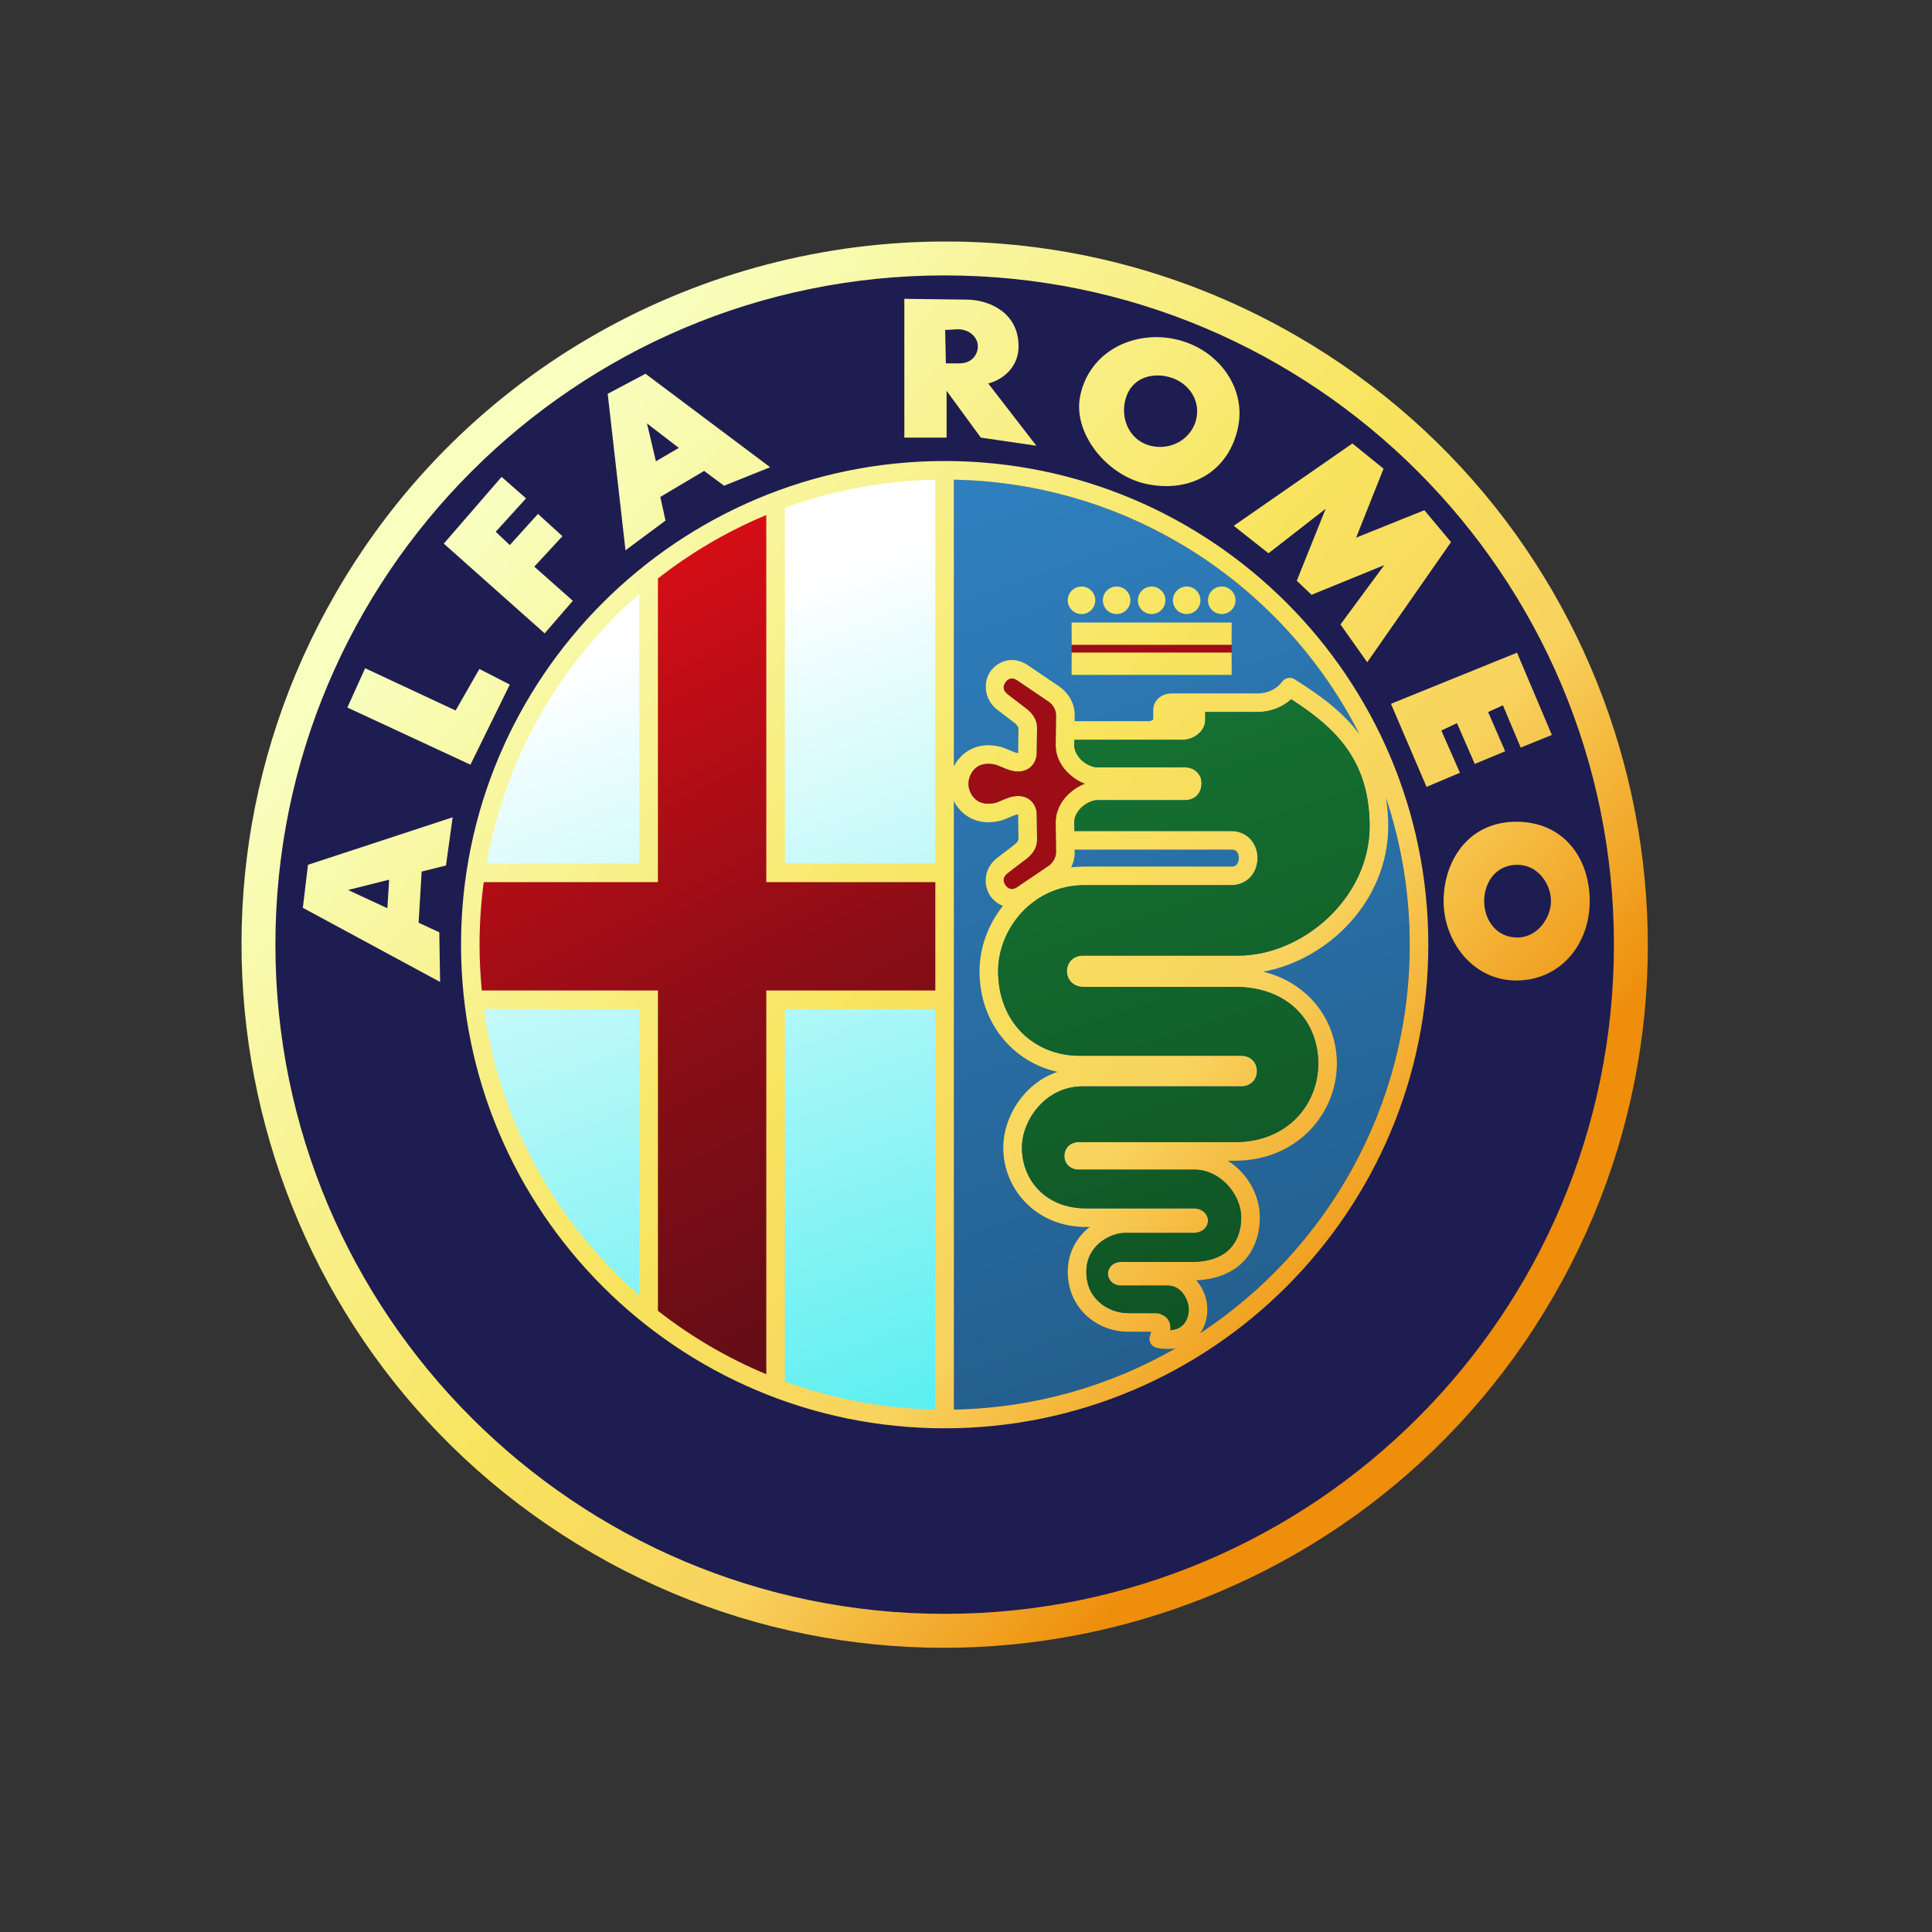
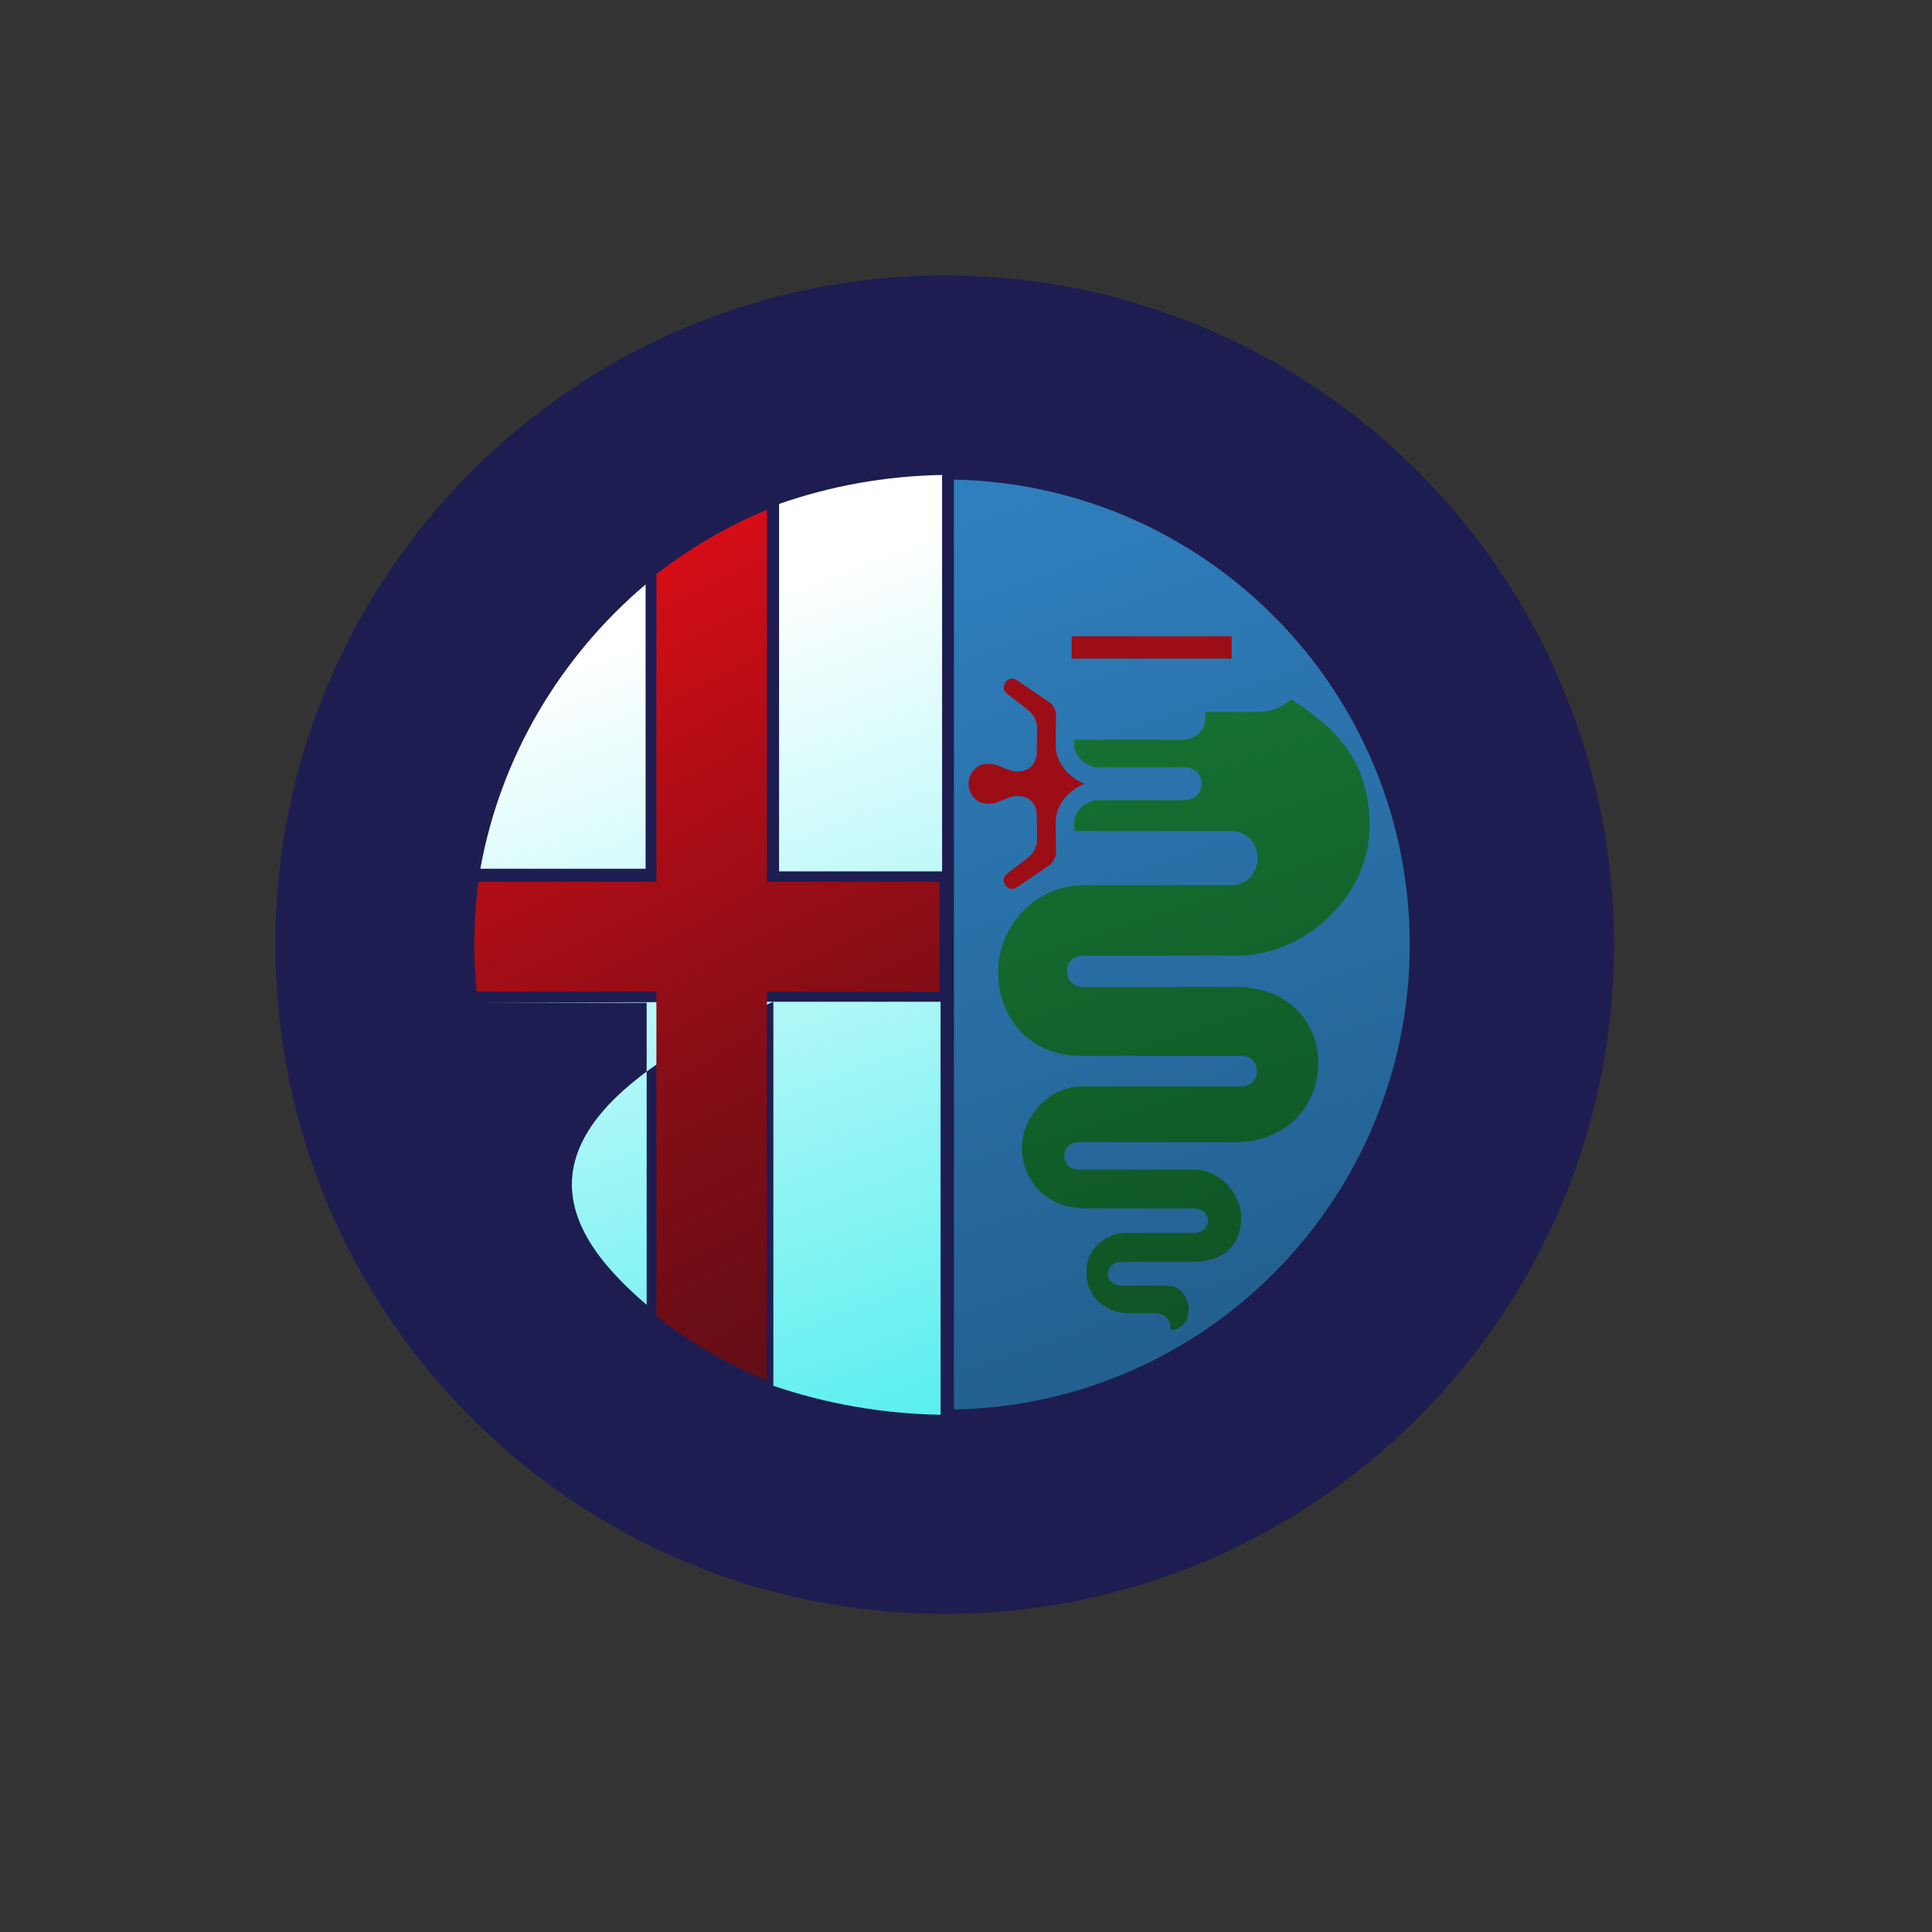
<svg xmlns="http://www.w3.org/2000/svg" width="24" height="24" viewBox="0 0 24 24" fill="none">
  <rect x="0" y="0" width="24" height="24" fill="#333333" stroke="none" />
  <g clip-path="url(#clip0_169_76910)">
    <path d="M20.049 11.735C20.049 16.326 16.326 20.049 11.735 20.049C7.144 20.049 3.421 16.326 3.421 11.735C3.421 7.144 7.144 3.421 11.735 3.421C16.326 3.421 20.049 7.144 20.049 11.735Z" fill="#1E1D51" />
-     <path d="M11.703 5.9C10.993 5.913 10.311 6.039 9.678 6.26V10.824H11.703V5.9ZM8.02 7.26C6.964 8.156 6.22 9.392 5.967 10.792H8.02V7.26ZM9.607 12.444V17.215C10.256 17.436 10.955 17.562 11.684 17.575V12.444H9.607ZM5.96 12.457C6.171 13.948 6.931 15.267 8.033 16.209V12.457H5.96Z" fill="url(#paint0_linear_169_76910)" />
+     <path d="M11.703 5.9C10.993 5.913 10.311 6.039 9.678 6.26V10.824H11.703V5.9ZM8.02 7.26C6.964 8.156 6.22 9.392 5.967 10.792H8.02V7.26ZM9.607 12.444V17.215C10.256 17.436 10.955 17.562 11.684 17.575V12.444H9.607ZC6.171 13.948 6.931 15.267 8.033 16.209V12.457H5.96Z" fill="url(#paint0_linear_169_76910)" />
    <path d="M11.85 5.958C14.987 6.02 17.512 8.583 17.512 11.735C17.512 14.887 14.987 17.449 11.85 17.51V5.958Z" fill="url(#paint1_linear_169_76910)" />
    <path d="M9.527 6.333V10.954H11.671V12.318H9.527V17.149C9.036 16.946 8.574 16.677 8.154 16.351V12.318H5.921C5.902 12.126 5.892 11.934 5.892 11.742C5.892 11.478 5.91 11.215 5.945 10.954H8.154V7.132C8.574 6.805 9.036 6.536 9.527 6.333Z" fill="url(#paint2_linear_169_76910)" />
    <path d="M13.312 7.904H15.3V8.181H13.312V7.904Z" fill="#9D0D16" />
-     <path d="M11.759 3C8.735 2.995 5.79 4.562 4.171 7.368C1.76 11.543 3.192 16.889 7.368 19.299C11.543 21.71 16.889 20.277 19.299 16.102C21.71 11.927 20.278 6.581 16.102 4.17C14.732 3.379 13.236 3.002 11.759 3ZM11.735 3.421C16.324 3.421 20.049 7.146 20.049 11.735C20.049 16.324 16.324 20.048 11.735 20.048C7.146 20.048 3.421 16.324 3.421 11.735C3.421 7.146 7.146 3.421 11.735 3.421ZM11.234 3.712V5.436H11.759V4.855L12.184 5.436L12.874 5.537L12.276 4.763C12.407 4.735 12.653 4.596 12.653 4.302C12.653 3.862 12.257 3.722 12.008 3.722L11.234 3.712ZM11.898 4.09C12.041 4.09 12.142 4.187 12.147 4.293C12.151 4.399 12.078 4.514 11.916 4.514H11.75L11.741 4.099L11.898 4.09ZM14.373 4.188C14.364 4.188 14.354 4.188 14.345 4.188C13.892 4.198 13.509 4.472 13.418 4.921C13.326 5.368 13.732 5.896 14.228 6.009C14.766 6.131 15.268 5.875 15.382 5.295C15.479 4.799 15.114 4.311 14.571 4.208C14.505 4.195 14.438 4.188 14.373 4.188ZM8.019 4.643L7.549 4.892L7.77 6.836L8.267 6.467L8.203 6.173L8.747 5.85L8.995 6.034L9.567 5.804L8.019 4.643ZM14.385 4.664C14.417 4.664 14.45 4.667 14.482 4.674C14.744 4.723 14.91 4.95 14.864 5.189C14.819 5.429 14.578 5.593 14.317 5.543C14.055 5.493 13.926 5.239 13.972 5C14.012 4.79 14.162 4.664 14.385 4.664ZM8.037 5.26L8.433 5.564L8.148 5.73L8.037 5.26ZM16.8 5.509L15.326 6.532L15.758 6.873L16.468 6.32L16.109 7.214L16.293 7.389L17.196 7.02L16.652 7.757L16.984 8.227L18.025 6.734L17.694 6.338L16.846 6.679L17.187 5.822L16.8 5.509ZM11.735 5.727C8.42 5.727 5.727 8.42 5.727 11.735C5.727 15.05 8.42 17.743 11.735 17.743C15.05 17.743 17.743 15.05 17.743 11.735C17.743 8.42 15.05 5.727 11.735 5.727ZM6.231 5.924L5.513 6.753L6.766 7.868L7.116 7.463L6.637 7.039L6.987 6.661L6.683 6.384L6.333 6.771L6.158 6.606L6.535 6.191L6.231 5.924ZM11.619 5.959V10.727H9.75V6.308C10.335 6.094 10.963 5.972 11.619 5.959ZM11.85 5.959C14.05 6.002 15.949 7.275 16.887 9.12C16.875 9.104 16.862 9.088 16.85 9.072C16.62 8.786 16.33 8.597 16.084 8.439C16.064 8.426 16.041 8.42 16.018 8.42C16 8.421 15.983 8.425 15.967 8.434C15.951 8.442 15.938 8.454 15.928 8.468C15.87 8.548 15.762 8.614 15.62 8.614H14.556C14.503 8.614 14.452 8.628 14.408 8.66C14.364 8.692 14.326 8.748 14.326 8.815V8.937C14.325 8.938 14.324 8.939 14.319 8.943C14.309 8.951 14.289 8.959 14.266 8.959H13.349L13.35 8.883V8.881C13.35 8.742 13.278 8.615 13.168 8.535L13.167 8.533L13.165 8.532L12.764 8.261L12.764 8.26L12.763 8.26C12.7 8.218 12.628 8.198 12.561 8.199C12.539 8.2 12.517 8.203 12.495 8.208C12.411 8.229 12.342 8.282 12.297 8.35C12.209 8.487 12.229 8.702 12.4 8.825L12.588 8.969L12.589 8.97L12.591 8.971C12.63 8.999 12.652 9.033 12.652 9.043L12.648 9.347V9.349C12.648 9.353 12.647 9.354 12.647 9.355C12.642 9.355 12.632 9.354 12.611 9.347C12.566 9.332 12.532 9.314 12.48 9.294C12.428 9.274 12.36 9.258 12.274 9.258C12.121 9.258 11.996 9.327 11.918 9.419C11.891 9.45 11.868 9.484 11.85 9.521V5.959H11.85ZM9.519 6.398V10.958H11.619V12.304H9.519V17.071C9.037 16.87 8.584 16.605 8.173 16.283V12.304H5.985C5.967 12.115 5.957 11.925 5.957 11.735C5.957 11.475 5.975 11.215 6.009 10.958H8.173V7.186C8.584 6.864 9.037 6.599 9.519 6.398ZM13.435 7.286C13.341 7.286 13.264 7.363 13.264 7.457C13.264 7.552 13.341 7.628 13.435 7.628C13.53 7.628 13.606 7.552 13.606 7.457C13.606 7.363 13.53 7.286 13.435 7.286ZM13.871 7.286C13.776 7.286 13.7 7.363 13.7 7.457C13.7 7.552 13.776 7.628 13.871 7.628C13.965 7.628 14.042 7.552 14.042 7.457C14.042 7.363 13.965 7.286 13.871 7.286ZM14.306 7.286C14.212 7.286 14.135 7.363 14.135 7.457C14.135 7.552 14.212 7.628 14.306 7.628C14.4 7.628 14.477 7.552 14.477 7.457C14.477 7.363 14.4 7.286 14.306 7.286ZM14.741 7.286C14.647 7.286 14.57 7.363 14.57 7.457C14.57 7.552 14.647 7.628 14.741 7.628C14.836 7.628 14.912 7.552 14.912 7.457C14.912 7.363 14.836 7.286 14.741 7.286ZM15.177 7.286C15.082 7.286 15.006 7.363 15.006 7.457C15.006 7.552 15.082 7.628 15.177 7.628C15.271 7.628 15.348 7.552 15.348 7.457C15.348 7.363 15.271 7.286 15.177 7.286ZM7.942 7.377V10.727H6.045C6.279 9.399 6.967 8.227 7.942 7.377ZM13.312 7.733V8.01H15.3V7.733H13.312ZM13.312 8.106V8.384H15.3V8.106H13.312ZM18.845 8.108L17.279 8.743L17.721 9.775L18.136 9.6L17.905 9.075L18.099 8.983L18.32 9.49L18.698 9.333L18.486 8.845L18.67 8.762L18.891 9.287L19.278 9.13L18.845 8.108ZM4.536 8.301L4.315 8.789L5.844 9.499L6.333 8.504L5.955 8.31L5.66 8.826L4.536 8.301ZM12.567 8.43C12.586 8.429 12.607 8.433 12.636 8.452L13.036 8.724C13.085 8.76 13.118 8.827 13.118 8.881L13.114 9.256V9.257C13.114 9.405 13.188 9.531 13.285 9.618C13.342 9.67 13.407 9.711 13.476 9.736C13.407 9.761 13.342 9.802 13.285 9.854C13.188 9.941 13.114 10.067 13.114 10.215V10.216L13.118 10.592C13.118 10.646 13.082 10.714 13.032 10.751L12.635 11.02C12.596 11.046 12.572 11.045 12.55 11.04C12.528 11.034 12.506 11.018 12.491 10.996C12.461 10.95 12.448 10.897 12.534 10.835L12.536 10.834L12.537 10.833L12.728 10.687C12.793 10.641 12.883 10.563 12.883 10.43V10.428L12.879 10.121C12.879 10.056 12.855 9.982 12.789 9.932C12.723 9.882 12.629 9.876 12.539 9.906C12.474 9.927 12.432 9.949 12.398 9.962C12.364 9.975 12.336 9.983 12.274 9.983C12.187 9.983 12.133 9.95 12.093 9.903C12.053 9.856 12.032 9.791 12.032 9.748V9.724C12.032 9.681 12.053 9.616 12.093 9.569C12.133 9.522 12.187 9.489 12.274 9.489C12.336 9.489 12.364 9.497 12.398 9.51C12.432 9.523 12.474 9.545 12.539 9.566C12.629 9.596 12.723 9.59 12.789 9.54C12.855 9.49 12.879 9.414 12.879 9.349L12.883 9.044V9.043C12.883 8.909 12.79 8.829 12.725 8.783L12.537 8.639L12.536 8.638L12.534 8.637C12.448 8.575 12.461 8.522 12.491 8.476C12.506 8.454 12.528 8.438 12.55 8.432C12.556 8.431 12.562 8.43 12.567 8.43ZM16.04 8.686C16.261 8.831 16.49 8.994 16.67 9.217C16.871 9.467 17.014 9.789 17.014 10.263C17.014 11.155 16.181 11.871 15.381 11.871H13.446C13.391 11.871 13.335 11.896 13.3 11.935C13.266 11.974 13.253 12.021 13.253 12.066C13.254 12.111 13.268 12.157 13.302 12.195C13.335 12.233 13.391 12.259 13.446 12.259H15.335C16.014 12.259 16.376 12.696 16.376 13.212C16.376 13.715 16 14.188 15.339 14.188H13.393C13.346 14.188 13.296 14.209 13.265 14.243C13.234 14.278 13.221 14.319 13.221 14.359C13.221 14.399 13.234 14.441 13.265 14.474C13.296 14.508 13.346 14.53 13.393 14.53H14.842C15.154 14.53 15.419 14.834 15.419 15.124C15.419 15.271 15.377 15.407 15.284 15.506C15.192 15.605 15.044 15.676 14.796 15.676H13.927C13.892 15.676 13.856 15.684 13.822 15.708C13.789 15.732 13.761 15.778 13.763 15.826C13.764 15.874 13.792 15.916 13.824 15.938C13.856 15.961 13.892 15.97 13.927 15.97H14.503C14.585 15.97 14.645 16.005 14.692 16.063C14.74 16.121 14.767 16.202 14.767 16.266C14.767 16.347 14.738 16.421 14.685 16.468C14.651 16.498 14.604 16.519 14.539 16.524C14.542 16.491 14.543 16.453 14.521 16.408C14.494 16.355 14.421 16.312 14.358 16.312H14.012C13.892 16.312 13.759 16.267 13.661 16.181C13.563 16.095 13.495 15.974 13.495 15.799C13.495 15.638 13.563 15.523 13.658 15.441C13.754 15.358 13.88 15.316 13.973 15.316H14.823C14.862 15.316 14.899 15.309 14.935 15.287C14.97 15.265 15.007 15.22 15.007 15.163C15.007 15.106 14.97 15.06 14.934 15.039C14.899 15.017 14.862 15.011 14.823 15.011H13.492C12.98 15.011 12.695 14.648 12.695 14.258C12.695 13.909 12.993 13.495 13.446 13.495H15.427C15.481 13.495 15.536 13.47 15.569 13.432C15.602 13.394 15.615 13.348 15.615 13.304C15.615 13.261 15.601 13.216 15.569 13.178C15.536 13.14 15.481 13.115 15.427 13.115H13.409C12.845 13.115 12.399 12.697 12.399 12.065C12.399 11.537 12.831 10.996 13.469 10.996H15.298C15.398 10.996 15.487 10.951 15.542 10.886C15.597 10.82 15.621 10.74 15.622 10.66C15.622 10.581 15.598 10.499 15.543 10.434C15.488 10.368 15.398 10.323 15.298 10.323H13.347L13.345 10.213C13.345 10.146 13.382 10.078 13.441 10.024C13.5 9.971 13.579 9.94 13.627 9.94H14.721C14.763 9.94 14.805 9.93 14.846 9.902C14.887 9.873 14.926 9.812 14.926 9.736C14.926 9.657 14.902 9.618 14.846 9.57C14.805 9.542 14.763 9.532 14.721 9.532H13.627C13.579 9.532 13.5 9.501 13.441 9.448C13.382 9.394 13.345 9.325 13.345 9.257L13.346 9.19H14.681C14.755 9.19 14.822 9.167 14.875 9.126C14.928 9.085 14.972 9.023 14.972 8.944V8.845H15.62C15.789 8.845 15.935 8.782 16.04 8.686ZM17.217 9.91C17.408 10.484 17.512 11.098 17.512 11.735C17.512 13.753 16.477 15.529 14.909 16.562C14.97 16.475 14.998 16.37 14.998 16.266C14.998 16.143 14.954 16.018 14.871 15.916C14.867 15.912 14.863 15.909 14.86 15.905C15.123 15.892 15.323 15.803 15.453 15.664C15.594 15.513 15.65 15.316 15.65 15.124C15.65 14.841 15.492 14.569 15.252 14.419H15.339C16.113 14.419 16.607 13.834 16.607 13.212C16.607 12.685 16.264 12.212 15.694 12.071C16.513 11.917 17.245 11.18 17.245 10.263C17.245 10.138 17.235 10.021 17.217 9.91ZM11.85 9.951C11.868 9.988 11.891 10.022 11.918 10.053C11.996 10.145 12.121 10.214 12.274 10.214C12.36 10.214 12.428 10.198 12.48 10.178C12.532 10.158 12.566 10.14 12.611 10.125C12.632 10.118 12.642 10.117 12.647 10.117C12.647 10.118 12.648 10.12 12.648 10.123V10.125L12.652 10.431C12.652 10.441 12.63 10.473 12.591 10.501L12.589 10.502L12.588 10.504L12.397 10.65C12.226 10.772 12.209 10.985 12.297 11.122C12.335 11.18 12.391 11.227 12.459 11.253C12.274 11.484 12.168 11.774 12.168 12.065C12.168 12.707 12.584 13.193 13.136 13.315C12.722 13.457 12.463 13.87 12.463 14.258C12.463 14.766 12.866 15.242 13.492 15.242H13.537C13.527 15.25 13.517 15.257 13.507 15.266C13.368 15.386 13.264 15.57 13.264 15.799C13.264 16.036 13.365 16.229 13.509 16.355C13.653 16.481 13.836 16.543 14.012 16.543H14.302C14.296 16.564 14.289 16.584 14.289 16.584C14.282 16.6 14.279 16.617 14.279 16.634C14.28 16.651 14.284 16.668 14.292 16.684C14.3 16.699 14.312 16.712 14.326 16.723C14.339 16.733 14.355 16.74 14.372 16.744C14.455 16.76 14.533 16.761 14.604 16.749C13.79 17.216 12.851 17.491 11.85 17.51V9.951ZM5.623 10.153L3.826 10.743L3.762 11.277L5.467 12.198L5.457 11.581L5.2 11.462L5.238 10.827L5.54 10.752L5.623 10.153ZM18.836 10.208C18.235 10.208 17.933 10.701 17.933 11.194C17.933 11.687 18.29 12.18 18.836 12.18C19.382 12.18 19.748 11.733 19.748 11.194C19.748 10.664 19.428 10.208 18.836 10.208ZM13.349 10.554H15.298C15.337 10.554 15.352 10.565 15.366 10.582C15.38 10.599 15.391 10.628 15.39 10.659C15.39 10.69 15.38 10.72 15.365 10.737C15.35 10.755 15.336 10.765 15.298 10.765H13.469C13.413 10.765 13.359 10.769 13.306 10.775C13.334 10.719 13.35 10.656 13.35 10.591V10.589L13.349 10.554ZM18.848 10.743C19.113 10.743 19.267 10.99 19.267 11.194C19.267 11.393 19.107 11.646 18.848 11.646C18.588 11.646 18.437 11.427 18.437 11.194C18.437 10.961 18.583 10.743 18.848 10.743ZM4.834 10.928L4.812 11.282L4.324 11.056L4.834 10.928ZM6.012 12.535H7.942V16.092C6.916 15.198 6.208 13.948 6.012 12.535ZM9.75 12.535H11.619V17.51C10.963 17.497 10.335 17.375 9.75 17.161V12.535Z" fill="url(#paint3_linear_169_76910)" />
    <path d="M12.567 8.43C12.586 8.429 12.607 8.433 12.636 8.452L13.036 8.724C13.085 8.76 13.118 8.827 13.118 8.881L13.114 9.256V9.257C13.114 9.405 13.188 9.531 13.285 9.618C13.342 9.67 13.407 9.711 13.476 9.736C13.407 9.761 13.342 9.802 13.285 9.854C13.188 9.941 13.114 10.067 13.114 10.215V10.216L13.118 10.592C13.118 10.646 13.082 10.714 13.032 10.751L12.635 11.02C12.596 11.046 12.572 11.045 12.55 11.04C12.528 11.034 12.506 11.018 12.491 10.996C12.461 10.95 12.448 10.897 12.534 10.835L12.536 10.834L12.537 10.833L12.728 10.687C12.793 10.641 12.883 10.563 12.883 10.43V10.428L12.879 10.121C12.879 10.056 12.855 9.982 12.789 9.932C12.723 9.882 12.629 9.876 12.539 9.906C12.474 9.927 12.432 9.949 12.398 9.962C12.364 9.975 12.336 9.983 12.274 9.983C12.187 9.983 12.133 9.95 12.093 9.903C12.053 9.856 12.032 9.791 12.032 9.748V9.724C12.032 9.681 12.053 9.616 12.093 9.569C12.133 9.522 12.187 9.489 12.274 9.489C12.336 9.489 12.364 9.497 12.398 9.51C12.432 9.523 12.474 9.545 12.539 9.566C12.629 9.596 12.723 9.59 12.789 9.54C12.855 9.49 12.879 9.414 12.879 9.349L12.883 9.044V9.042C12.883 8.909 12.79 8.829 12.725 8.783L12.537 8.639L12.536 8.638L12.534 8.637C12.448 8.575 12.461 8.522 12.491 8.476C12.506 8.454 12.528 8.438 12.55 8.432C12.556 8.431 12.562 8.43 12.567 8.43Z" fill="#9D0D16" />
    <path d="M16.04 8.687C16.261 8.831 16.49 8.994 16.67 9.217C16.871 9.467 17.014 9.789 17.014 10.264C17.014 11.155 16.181 11.871 15.381 11.871H13.446C13.391 11.871 13.335 11.896 13.3 11.935C13.266 11.974 13.253 12.021 13.253 12.066C13.254 12.111 13.268 12.157 13.302 12.195C13.335 12.233 13.391 12.259 13.446 12.259H15.335C16.014 12.259 16.376 12.696 16.376 13.212C16.376 13.715 16 14.188 15.339 14.188H13.393C13.346 14.188 13.296 14.209 13.265 14.243C13.234 14.278 13.221 14.32 13.221 14.36C13.221 14.399 13.234 14.441 13.265 14.475C13.296 14.508 13.346 14.53 13.393 14.53H14.842C15.154 14.53 15.419 14.834 15.419 15.124C15.419 15.271 15.377 15.407 15.284 15.506C15.192 15.605 15.044 15.676 14.796 15.676H13.927C13.892 15.676 13.856 15.684 13.822 15.708C13.789 15.732 13.761 15.779 13.763 15.827C13.764 15.875 13.792 15.916 13.824 15.939C13.856 15.962 13.892 15.97 13.927 15.97H14.503C14.585 15.97 14.645 16.005 14.692 16.063C14.74 16.121 14.767 16.202 14.767 16.267C14.767 16.347 14.738 16.422 14.685 16.468C14.651 16.498 14.604 16.519 14.539 16.524C14.542 16.491 14.543 16.453 14.521 16.408C14.494 16.355 14.421 16.312 14.358 16.312H14.012C13.892 16.312 13.759 16.267 13.661 16.181C13.563 16.095 13.495 15.974 13.495 15.799C13.495 15.638 13.563 15.523 13.658 15.441C13.754 15.359 13.88 15.316 13.973 15.316H14.823C14.862 15.316 14.899 15.309 14.935 15.287C14.97 15.266 15.007 15.22 15.007 15.163C15.007 15.106 14.97 15.061 14.934 15.039C14.899 15.017 14.862 15.011 14.823 15.011H13.492C12.98 15.011 12.695 14.649 12.695 14.258C12.695 13.909 12.993 13.496 13.446 13.496H15.427C15.481 13.496 15.536 13.47 15.569 13.432C15.602 13.394 15.615 13.348 15.615 13.305C15.615 13.261 15.601 13.216 15.569 13.178C15.536 13.14 15.481 13.115 15.427 13.115H13.409C12.845 13.115 12.399 12.697 12.399 12.065C12.399 11.537 12.831 10.996 13.469 10.996H15.298C15.398 10.996 15.487 10.951 15.542 10.886C15.597 10.82 15.621 10.74 15.622 10.66C15.622 10.581 15.598 10.5 15.543 10.434C15.488 10.368 15.398 10.323 15.298 10.323H13.347L13.345 10.214C13.345 10.146 13.382 10.078 13.441 10.024C13.5 9.971 13.579 9.94 13.627 9.94H14.721C14.763 9.94 14.805 9.93 14.846 9.902C14.887 9.874 14.926 9.812 14.926 9.736C14.926 9.658 14.902 9.618 14.846 9.57C14.805 9.542 14.763 9.532 14.721 9.532H13.627C13.579 9.532 13.5 9.502 13.441 9.448C13.382 9.394 13.345 9.325 13.345 9.258L13.346 9.191H14.681C14.755 9.191 14.822 9.167 14.875 9.126C14.928 9.085 14.972 9.023 14.972 8.944V8.845H15.62C15.789 8.845 15.935 8.782 16.04 8.687Z" fill="url(#paint4_linear_169_76910)" />
  </g>
  <defs>
    <linearGradient id="paint0_linear_169_76910" x1="8.266" y1="7.837" x2="11.985" y2="17.936" gradientUnits="userSpaceOnUse">
      <stop stop-color="white" />
      <stop offset="1" stop-color="#53EEEF" />
    </linearGradient>
    <linearGradient id="paint1_linear_169_76910" x1="11.919" y1="6.214" x2="15.811" y2="17.37" gradientUnits="userSpaceOnUse">
      <stop stop-color="#2F7FBE" />
      <stop offset="1" stop-color="#225D8B" />
    </linearGradient>
    <linearGradient id="paint2_linear_169_76910" x1="6.866" y1="7.673" x2="11.984" y2="17.676" gradientUnits="userSpaceOnUse">
      <stop stop-color="#D50D16" />
      <stop offset="0.5" stop-color="#880D16" />
      <stop offset="1" stop-color="#520D16" />
    </linearGradient>
    <linearGradient id="paint3_linear_169_76910" x1="5.743" y1="6.617" x2="17.049" y2="16.274" gradientUnits="userSpaceOnUse">
      <stop stop-color="#F8FFBF" />
      <stop offset="0.509" stop-color="#F8E45E" />
      <stop offset="0.75" stop-color="#F8D35E" />
      <stop offset="1" stop-color="#EE8E0A" />
    </linearGradient>
    <linearGradient id="paint4_linear_169_76910" x1="13.889" y1="9.294" x2="16.182" y2="16.112" gradientUnits="userSpaceOnUse">
      <stop stop-color="#157031" />
      <stop offset="1" stop-color="#0F5324" />
    </linearGradient>
    <clipPath id="clip0_169_76910">
      <rect width="17.47" height="17.47" fill="white" transform="translate(3 3)" />
    </clipPath>
  </defs>
</svg>